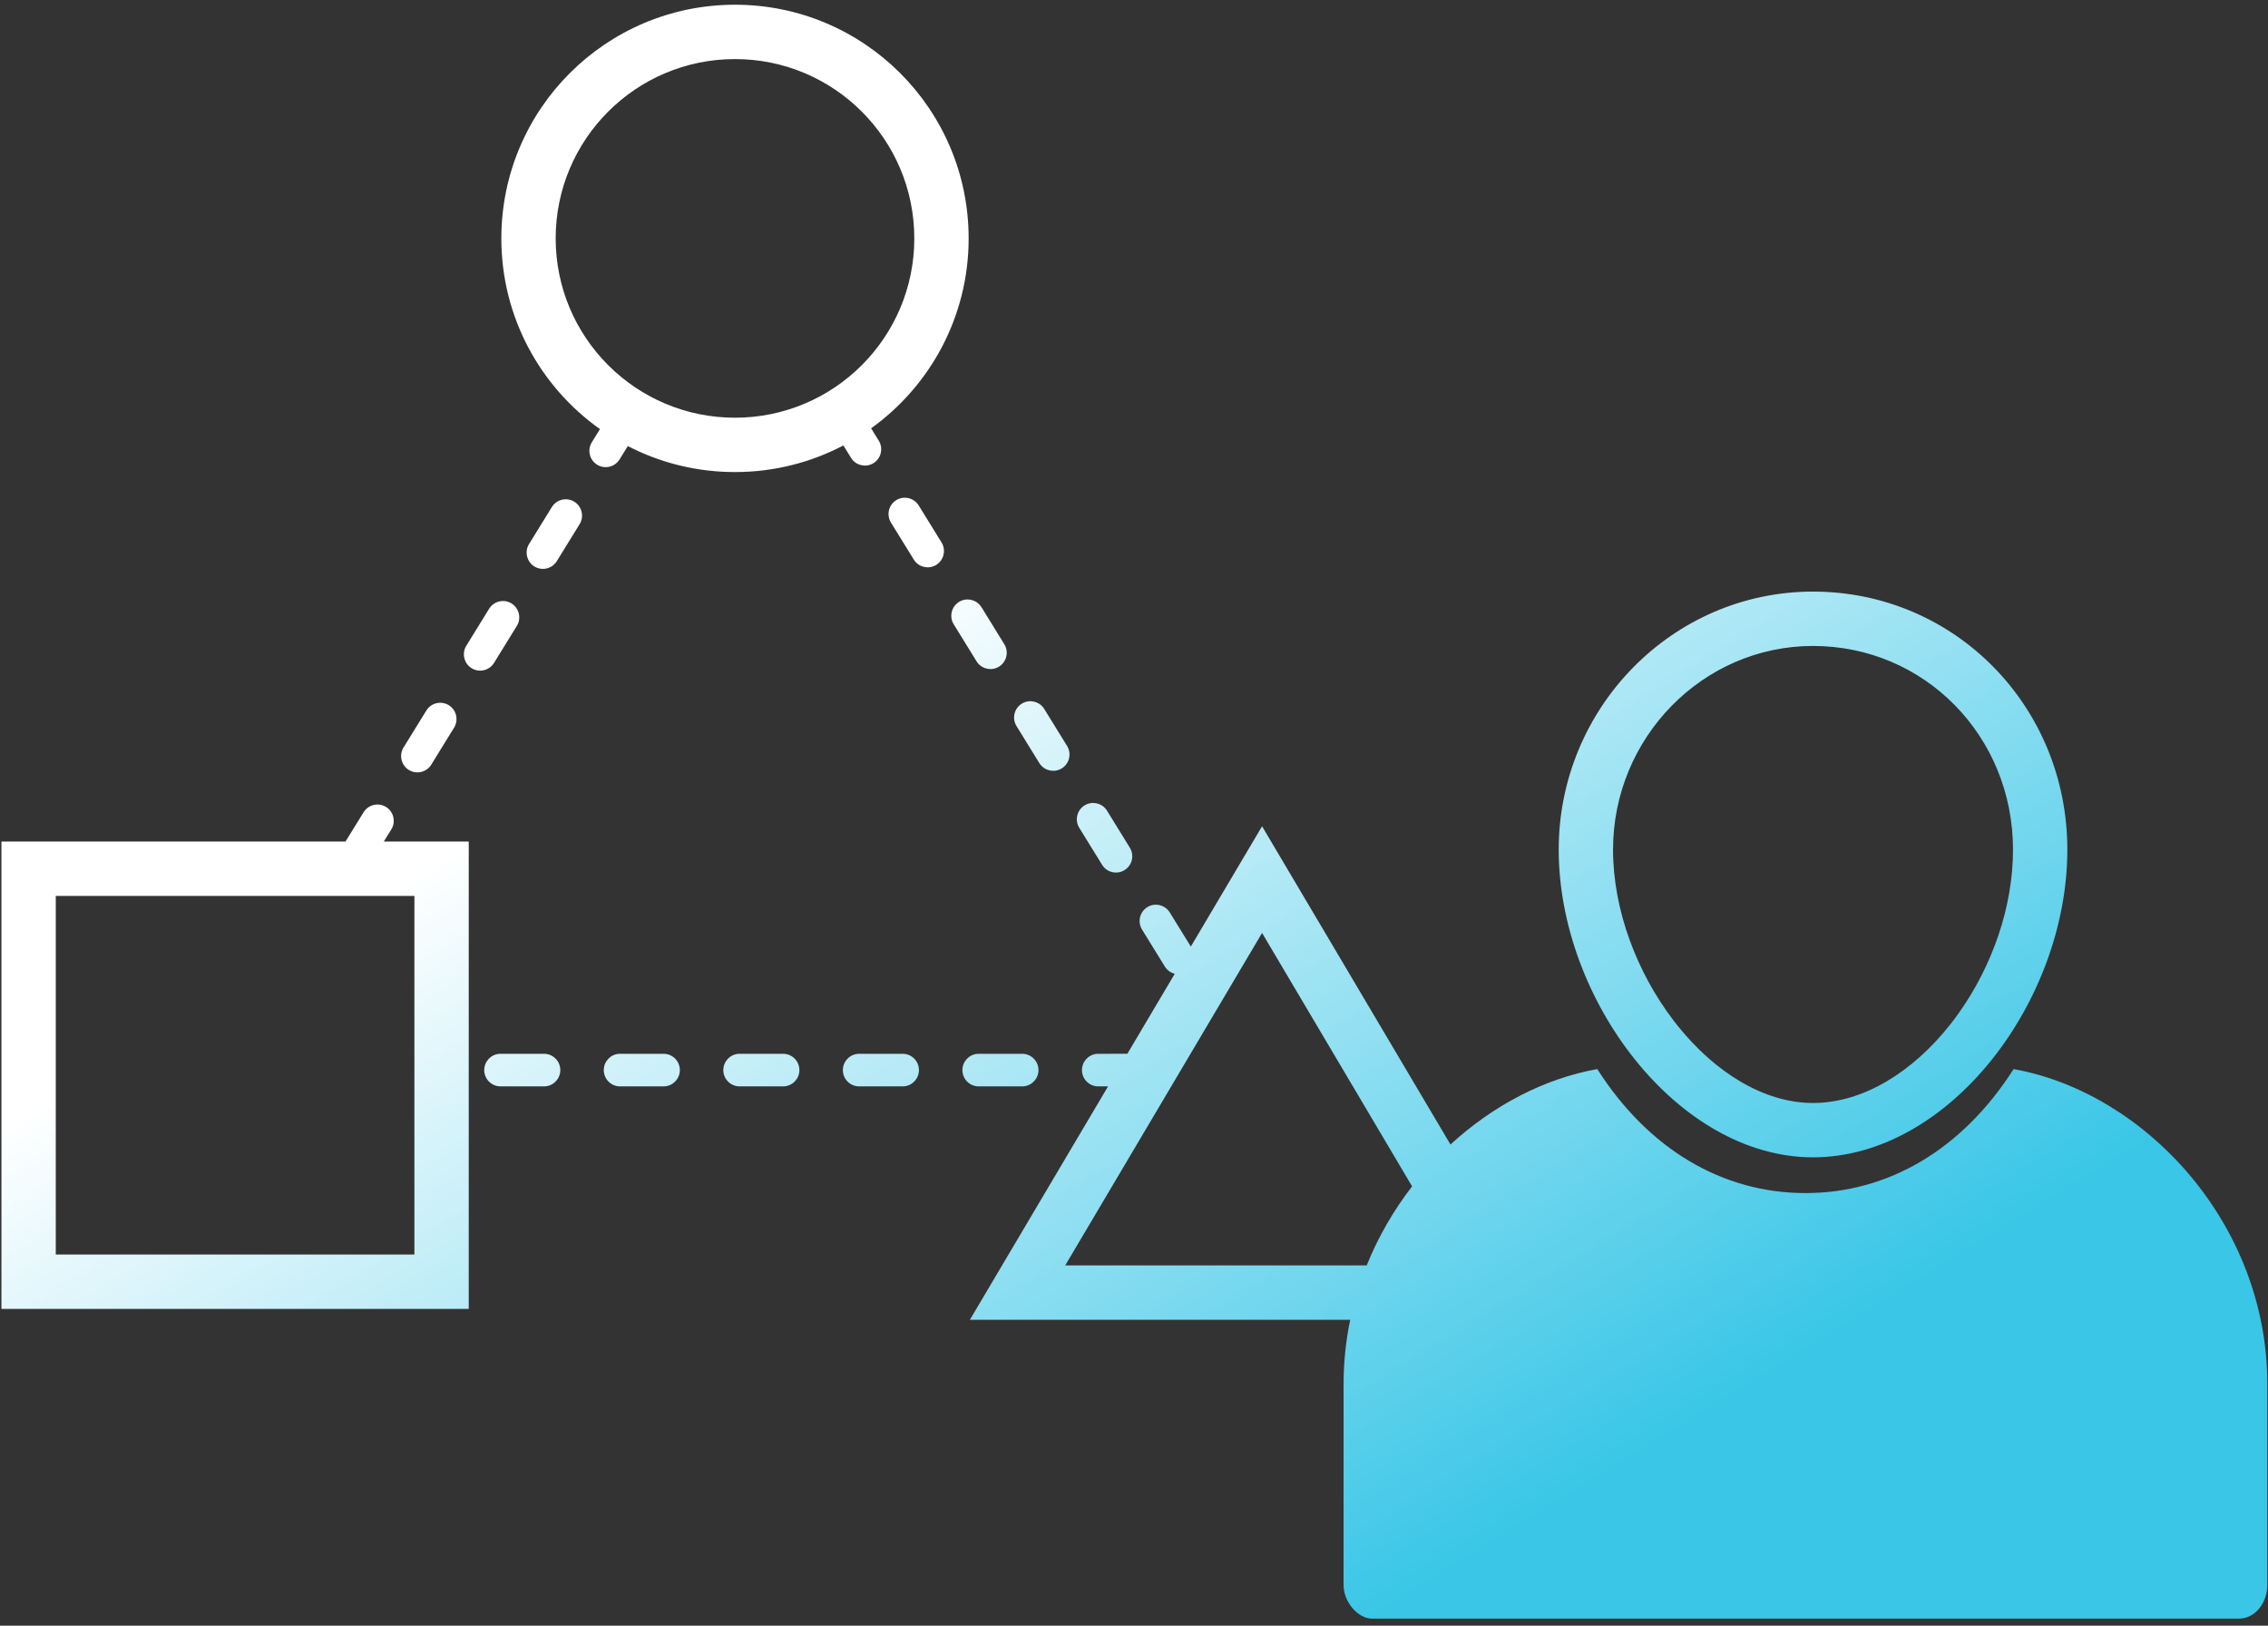
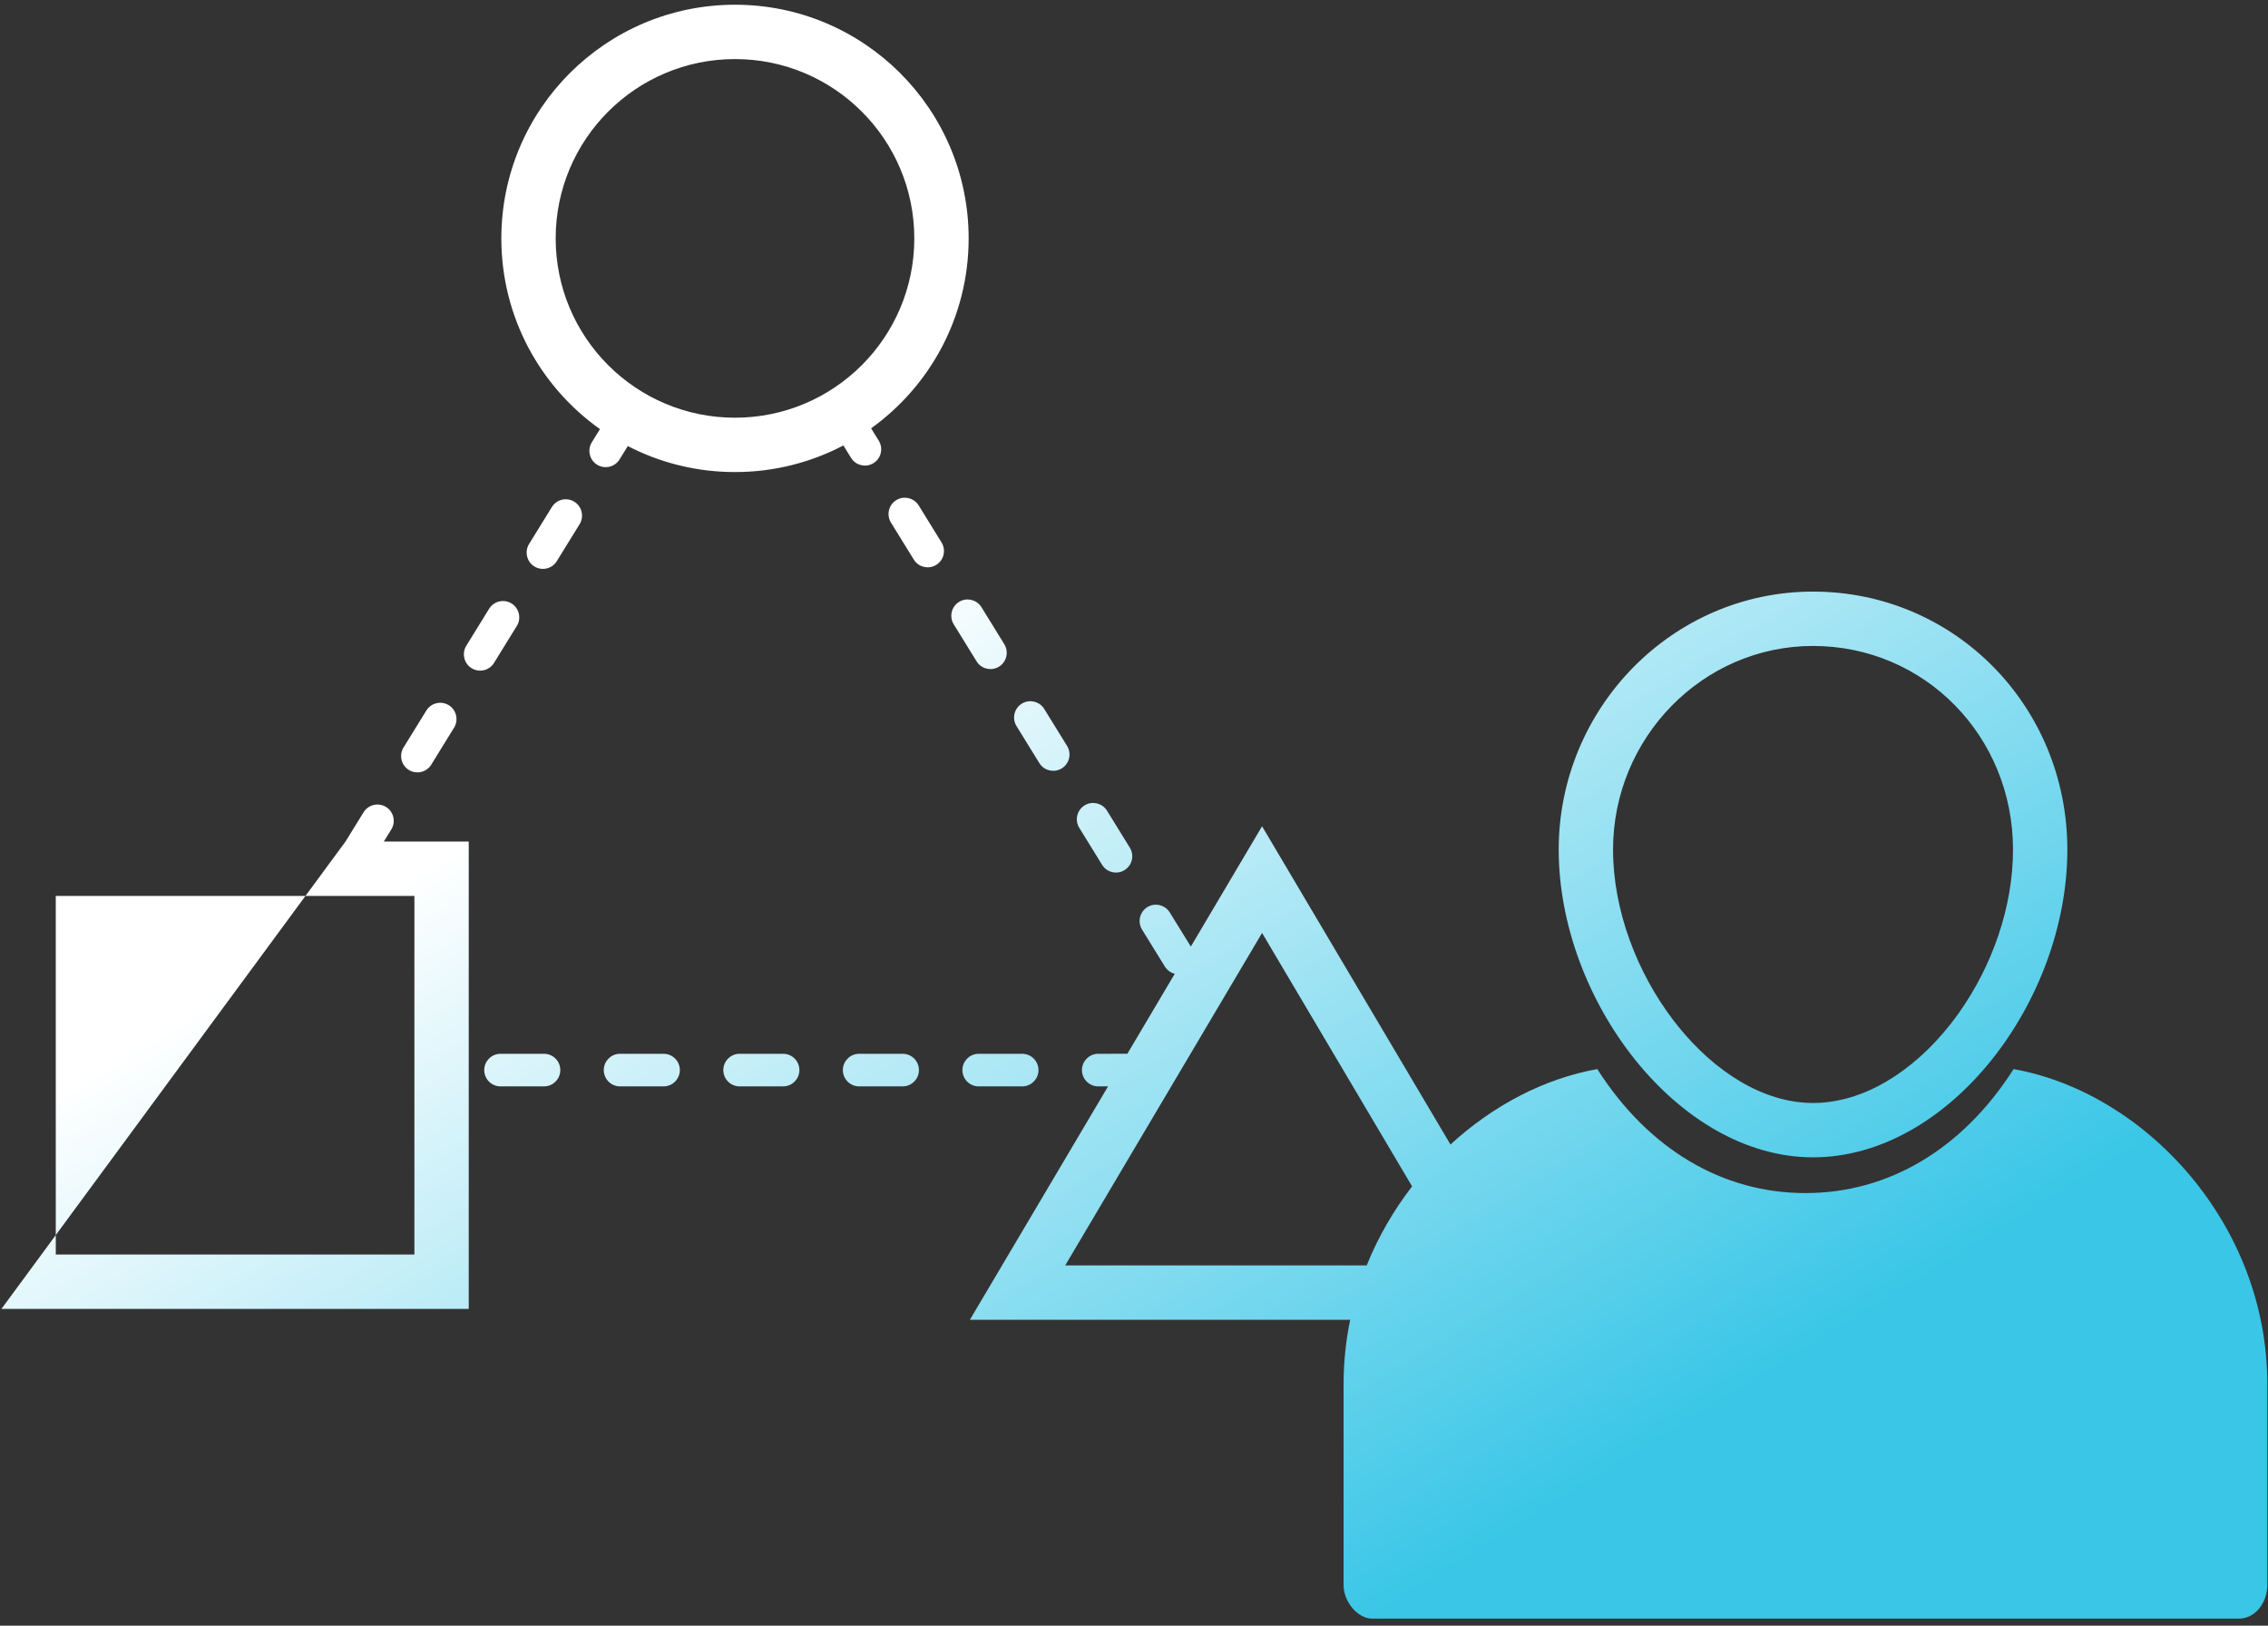
<svg xmlns="http://www.w3.org/2000/svg" width="120px" height="86px" viewBox="0 0 120 86" version="1.1">
  <rect x="0" y="0" width="120" height="86" fill="#333333" stroke="none" />
  <title>Group 14</title>
  <defs>
    <linearGradient x1="38.414%" y1="36.501%" x2="79.683%" y2="83.768%" id="linearGradient-1">
      <stop stop-color="#FFFFFF" offset="0%" />
      <stop stop-color="#39C6E7" offset="100%" />
    </linearGradient>
  </defs>
  <g id="Page-1" stroke="none" stroke-width="1" fill="none" fill-rule="evenodd">
    <g id="Geodesia_Page-Network" transform="translate(-660, -1163)" fill="url(#linearGradient-1)" fill-rule="nonzero">
      <g id="Our-Services" transform="translate(214.25, 990.25)">
        <g id="Icons" transform="translate(0, 173)">
          <g id="Group-7" transform="translate(370.761, 0)">
            <g id="Group-2" transform="translate(75.065, 0)">
-               <path d="M66.7,43.46 L76.669,60.296 C78.922,58.224 81.642,56.805 84.436,56.305 C87.152,60.56 91.075,62.864 95.45,62.864 C99.826,62.864 103.749,60.56 106.464,56.305 C113.405,57.546 119.888,64.46 119.888,72.968 L119.888,83.604 C119.888,84.49 119.284,85.376 118.379,85.376 L72.521,85.376 C71.767,85.376 71.013,84.49 71.013,83.604 L71.013,72.968 C71.013,71.8 71.135,70.663 71.363,69.566 L51.241,69.566 L58.551,57.22 L58.032,57.22 C57.556,57.22 57.17,56.834 57.17,56.358 C57.17,55.91 57.512,55.541 57.949,55.5 L58.032,55.496 L59.573,55.495 L62.079,51.265 C61.894,51.218 61.725,51.11 61.604,50.95 L61.557,50.881 L60.349,48.924 C60.099,48.519 60.225,47.987 60.63,47.737 C61.012,47.502 61.505,47.6 61.77,47.95 L61.817,48.019 L62.931,49.824 L66.7,43.46 Z M20.348,42.438 C20.73,42.673 20.864,43.158 20.669,43.552 L20.629,43.625 L20.231,44.269 L24.725,44.269 L24.725,68.991 L0,68.991 L0,44.269 L18.204,44.269 L19.161,42.719 C19.411,42.314 19.943,42.188 20.348,42.438 Z M66.7,49.103 L56.284,66.691 L72.236,66.691 C72.847,65.173 73.666,63.767 74.638,62.509 L66.7,49.103 Z M21.85,47.144 L2.875,47.144 L2.875,66.116 L21.85,66.116 L21.85,47.144 Z M95.851,31.046 C103.344,31.046 109.307,37.105 109.307,44.695 C109.307,52.725 103.054,60.973 95.851,60.973 C88.682,60.973 82.395,52.623 82.395,44.695 C82.395,37.209 88.407,31.046 95.851,31.046 Z M95.851,33.921 C90.011,33.921 85.27,38.781 85.27,44.695 C85.27,47.907 86.545,51.223 88.485,53.753 L88.485,53.753 L88.726,54.059 C90.678,56.473 93.245,58.098 95.851,58.098 C98.531,58.098 101.15,56.429 103.112,53.944 L103.112,53.944 L103.349,53.635 L103.579,53.319 C105.316,50.867 106.432,47.757 106.432,44.695 C106.432,38.682 101.745,33.921 95.851,33.921 Z M54.007,55.496 C54.484,55.496 54.87,55.882 54.87,56.358 C54.87,56.806 54.528,57.175 54.09,57.216 L54.007,57.22 L51.707,57.22 C51.231,57.22 50.845,56.834 50.845,56.358 C50.845,55.91 51.187,55.541 51.624,55.5 L51.707,55.496 L54.007,55.496 Z M47.682,55.496 C48.159,55.496 48.545,55.882 48.545,56.358 C48.545,56.806 48.203,57.175 47.765,57.216 L47.682,57.22 L45.382,57.22 C44.906,57.22 44.52,56.834 44.52,56.358 C44.52,55.91 44.862,55.541 45.299,55.5 L45.382,55.496 L47.682,55.496 Z M41.357,55.496 C41.834,55.496 42.22,55.882 42.22,56.358 C42.22,56.806 41.878,57.175 41.44,57.216 L41.357,57.22 L39.057,57.22 C38.581,57.22 38.195,56.834 38.195,56.358 C38.195,55.91 38.537,55.541 38.974,55.5 L39.057,55.496 L41.357,55.496 Z M35.032,55.496 C35.509,55.496 35.895,55.882 35.895,56.358 C35.895,56.806 35.553,57.175 35.115,57.216 L35.032,57.22 L32.732,57.22 C32.256,57.22 31.87,56.834 31.87,56.358 C31.87,55.91 32.212,55.541 32.649,55.5 L32.732,55.496 L35.032,55.496 Z M28.707,55.496 C29.184,55.496 29.57,55.882 29.57,56.358 C29.57,56.806 29.228,57.175 28.79,57.216 L28.707,57.22 L26.407,57.22 C25.931,57.22 25.545,56.834 25.545,56.358 C25.545,55.91 25.887,55.541 26.324,55.5 L26.407,55.496 L28.707,55.496 Z M58.449,42.568 L58.496,42.636 L59.704,44.593 C59.954,44.999 59.828,45.53 59.422,45.78 C59.041,46.016 58.548,45.918 58.283,45.568 L58.236,45.499 L57.028,43.542 C56.778,43.136 56.904,42.605 57.309,42.355 C57.691,42.12 58.184,42.217 58.449,42.568 Z M23.669,37.056 C24.051,37.291 24.184,37.775 23.99,38.17 L23.95,38.242 L22.743,40.2 C22.492,40.605 21.961,40.731 21.556,40.481 C21.174,40.245 21.04,39.761 21.234,39.367 L21.274,39.294 L22.482,37.337 C22.732,36.931 23.264,36.806 23.669,37.056 Z M55.128,37.185 L55.175,37.254 L56.383,39.211 C56.633,39.616 56.507,40.148 56.102,40.398 C55.72,40.633 55.227,40.536 54.962,40.185 L54.915,40.117 L53.707,38.159 C53.457,37.754 53.583,37.223 53.988,36.973 C54.37,36.737 54.863,36.835 55.128,37.185 Z M26.99,31.673 C27.371,31.909 27.505,32.393 27.311,32.787 L27.271,32.86 L26.063,34.817 C25.813,35.223 25.282,35.348 24.877,35.098 C24.495,34.863 24.361,34.379 24.555,33.984 L24.595,33.912 L25.803,31.954 C26.053,31.549 26.584,31.423 26.99,31.673 Z M51.807,31.803 L51.854,31.872 L53.062,33.829 C53.312,34.234 53.186,34.765 52.781,35.016 C52.399,35.251 51.906,35.153 51.641,34.803 L51.594,34.734 L50.386,32.777 C50.136,32.372 50.262,31.84 50.667,31.59 C51.049,31.355 51.542,31.453 51.807,31.803 Z M30.311,26.291 C30.692,26.526 30.826,27.011 30.632,27.405 L30.592,27.478 L29.384,29.435 C29.134,29.84 28.603,29.966 28.198,29.716 C27.816,29.481 27.682,28.996 27.876,28.602 L27.916,28.529 L29.124,26.572 C29.374,26.167 29.905,26.041 30.311,26.291 Z M48.486,26.421 L48.533,26.489 L49.741,28.446 C49.991,28.852 49.865,29.383 49.46,29.633 C49.078,29.869 48.585,29.771 48.32,29.421 L48.273,29.352 L47.065,27.395 C46.815,26.989 46.941,26.458 47.346,26.208 C47.728,25.973 48.221,26.07 48.486,26.421 Z M38.813,0 C45.64,0 51.175,5.534 51.175,12.361 C51.175,16.501 49.14,20.165 46.015,22.409 L46.42,23.064 C46.67,23.469 46.544,24.001 46.139,24.251 C45.757,24.486 45.264,24.389 44.999,24.038 L44.952,23.97 L44.548,23.314 C42.834,24.213 40.883,24.722 38.813,24.722 C36.876,24.722 35.044,24.277 33.413,23.483 L33.141,23.347 L33.141,23.347 L32.705,24.053 C32.455,24.458 31.924,24.584 31.518,24.334 C31.137,24.098 31.003,23.614 31.197,23.22 L31.237,23.147 L31.668,22.45 C28.51,20.21 26.45,16.526 26.45,12.361 C26.45,5.534 31.985,0 38.813,0 Z M38.813,2.875 C33.573,2.875 29.325,7.122 29.325,12.361 C29.325,17.6 33.573,21.847 38.813,21.847 C44.052,21.847 48.3,17.6 48.3,12.361 C48.3,7.122 44.052,2.875 38.813,2.875 Z" id="Combined-Shape" />
+               <path d="M66.7,43.46 L76.669,60.296 C78.922,58.224 81.642,56.805 84.436,56.305 C87.152,60.56 91.075,62.864 95.45,62.864 C99.826,62.864 103.749,60.56 106.464,56.305 C113.405,57.546 119.888,64.46 119.888,72.968 L119.888,83.604 C119.888,84.49 119.284,85.376 118.379,85.376 L72.521,85.376 C71.767,85.376 71.013,84.49 71.013,83.604 L71.013,72.968 C71.013,71.8 71.135,70.663 71.363,69.566 L51.241,69.566 L58.551,57.22 L58.032,57.22 C57.556,57.22 57.17,56.834 57.17,56.358 C57.17,55.91 57.512,55.541 57.949,55.5 L58.032,55.496 L59.573,55.495 L62.079,51.265 C61.894,51.218 61.725,51.11 61.604,50.95 L61.557,50.881 L60.349,48.924 C60.099,48.519 60.225,47.987 60.63,47.737 C61.012,47.502 61.505,47.6 61.77,47.95 L61.817,48.019 L62.931,49.824 L66.7,43.46 Z M20.348,42.438 C20.73,42.673 20.864,43.158 20.669,43.552 L20.629,43.625 L20.231,44.269 L24.725,44.269 L24.725,68.991 L0,68.991 L18.204,44.269 L19.161,42.719 C19.411,42.314 19.943,42.188 20.348,42.438 Z M66.7,49.103 L56.284,66.691 L72.236,66.691 C72.847,65.173 73.666,63.767 74.638,62.509 L66.7,49.103 Z M21.85,47.144 L2.875,47.144 L2.875,66.116 L21.85,66.116 L21.85,47.144 Z M95.851,31.046 C103.344,31.046 109.307,37.105 109.307,44.695 C109.307,52.725 103.054,60.973 95.851,60.973 C88.682,60.973 82.395,52.623 82.395,44.695 C82.395,37.209 88.407,31.046 95.851,31.046 Z M95.851,33.921 C90.011,33.921 85.27,38.781 85.27,44.695 C85.27,47.907 86.545,51.223 88.485,53.753 L88.485,53.753 L88.726,54.059 C90.678,56.473 93.245,58.098 95.851,58.098 C98.531,58.098 101.15,56.429 103.112,53.944 L103.112,53.944 L103.349,53.635 L103.579,53.319 C105.316,50.867 106.432,47.757 106.432,44.695 C106.432,38.682 101.745,33.921 95.851,33.921 Z M54.007,55.496 C54.484,55.496 54.87,55.882 54.87,56.358 C54.87,56.806 54.528,57.175 54.09,57.216 L54.007,57.22 L51.707,57.22 C51.231,57.22 50.845,56.834 50.845,56.358 C50.845,55.91 51.187,55.541 51.624,55.5 L51.707,55.496 L54.007,55.496 Z M47.682,55.496 C48.159,55.496 48.545,55.882 48.545,56.358 C48.545,56.806 48.203,57.175 47.765,57.216 L47.682,57.22 L45.382,57.22 C44.906,57.22 44.52,56.834 44.52,56.358 C44.52,55.91 44.862,55.541 45.299,55.5 L45.382,55.496 L47.682,55.496 Z M41.357,55.496 C41.834,55.496 42.22,55.882 42.22,56.358 C42.22,56.806 41.878,57.175 41.44,57.216 L41.357,57.22 L39.057,57.22 C38.581,57.22 38.195,56.834 38.195,56.358 C38.195,55.91 38.537,55.541 38.974,55.5 L39.057,55.496 L41.357,55.496 Z M35.032,55.496 C35.509,55.496 35.895,55.882 35.895,56.358 C35.895,56.806 35.553,57.175 35.115,57.216 L35.032,57.22 L32.732,57.22 C32.256,57.22 31.87,56.834 31.87,56.358 C31.87,55.91 32.212,55.541 32.649,55.5 L32.732,55.496 L35.032,55.496 Z M28.707,55.496 C29.184,55.496 29.57,55.882 29.57,56.358 C29.57,56.806 29.228,57.175 28.79,57.216 L28.707,57.22 L26.407,57.22 C25.931,57.22 25.545,56.834 25.545,56.358 C25.545,55.91 25.887,55.541 26.324,55.5 L26.407,55.496 L28.707,55.496 Z M58.449,42.568 L58.496,42.636 L59.704,44.593 C59.954,44.999 59.828,45.53 59.422,45.78 C59.041,46.016 58.548,45.918 58.283,45.568 L58.236,45.499 L57.028,43.542 C56.778,43.136 56.904,42.605 57.309,42.355 C57.691,42.12 58.184,42.217 58.449,42.568 Z M23.669,37.056 C24.051,37.291 24.184,37.775 23.99,38.17 L23.95,38.242 L22.743,40.2 C22.492,40.605 21.961,40.731 21.556,40.481 C21.174,40.245 21.04,39.761 21.234,39.367 L21.274,39.294 L22.482,37.337 C22.732,36.931 23.264,36.806 23.669,37.056 Z M55.128,37.185 L55.175,37.254 L56.383,39.211 C56.633,39.616 56.507,40.148 56.102,40.398 C55.72,40.633 55.227,40.536 54.962,40.185 L54.915,40.117 L53.707,38.159 C53.457,37.754 53.583,37.223 53.988,36.973 C54.37,36.737 54.863,36.835 55.128,37.185 Z M26.99,31.673 C27.371,31.909 27.505,32.393 27.311,32.787 L27.271,32.86 L26.063,34.817 C25.813,35.223 25.282,35.348 24.877,35.098 C24.495,34.863 24.361,34.379 24.555,33.984 L24.595,33.912 L25.803,31.954 C26.053,31.549 26.584,31.423 26.99,31.673 Z M51.807,31.803 L51.854,31.872 L53.062,33.829 C53.312,34.234 53.186,34.765 52.781,35.016 C52.399,35.251 51.906,35.153 51.641,34.803 L51.594,34.734 L50.386,32.777 C50.136,32.372 50.262,31.84 50.667,31.59 C51.049,31.355 51.542,31.453 51.807,31.803 Z M30.311,26.291 C30.692,26.526 30.826,27.011 30.632,27.405 L30.592,27.478 L29.384,29.435 C29.134,29.84 28.603,29.966 28.198,29.716 C27.816,29.481 27.682,28.996 27.876,28.602 L27.916,28.529 L29.124,26.572 C29.374,26.167 29.905,26.041 30.311,26.291 Z M48.486,26.421 L48.533,26.489 L49.741,28.446 C49.991,28.852 49.865,29.383 49.46,29.633 C49.078,29.869 48.585,29.771 48.32,29.421 L48.273,29.352 L47.065,27.395 C46.815,26.989 46.941,26.458 47.346,26.208 C47.728,25.973 48.221,26.07 48.486,26.421 Z M38.813,0 C45.64,0 51.175,5.534 51.175,12.361 C51.175,16.501 49.14,20.165 46.015,22.409 L46.42,23.064 C46.67,23.469 46.544,24.001 46.139,24.251 C45.757,24.486 45.264,24.389 44.999,24.038 L44.952,23.97 L44.548,23.314 C42.834,24.213 40.883,24.722 38.813,24.722 C36.876,24.722 35.044,24.277 33.413,23.483 L33.141,23.347 L33.141,23.347 L32.705,24.053 C32.455,24.458 31.924,24.584 31.518,24.334 C31.137,24.098 31.003,23.614 31.197,23.22 L31.237,23.147 L31.668,22.45 C28.51,20.21 26.45,16.526 26.45,12.361 C26.45,5.534 31.985,0 38.813,0 Z M38.813,2.875 C33.573,2.875 29.325,7.122 29.325,12.361 C29.325,17.6 33.573,21.847 38.813,21.847 C44.052,21.847 48.3,17.6 48.3,12.361 C48.3,7.122 44.052,2.875 38.813,2.875 Z" id="Combined-Shape" />
            </g>
          </g>
        </g>
      </g>
    </g>
  </g>
</svg>